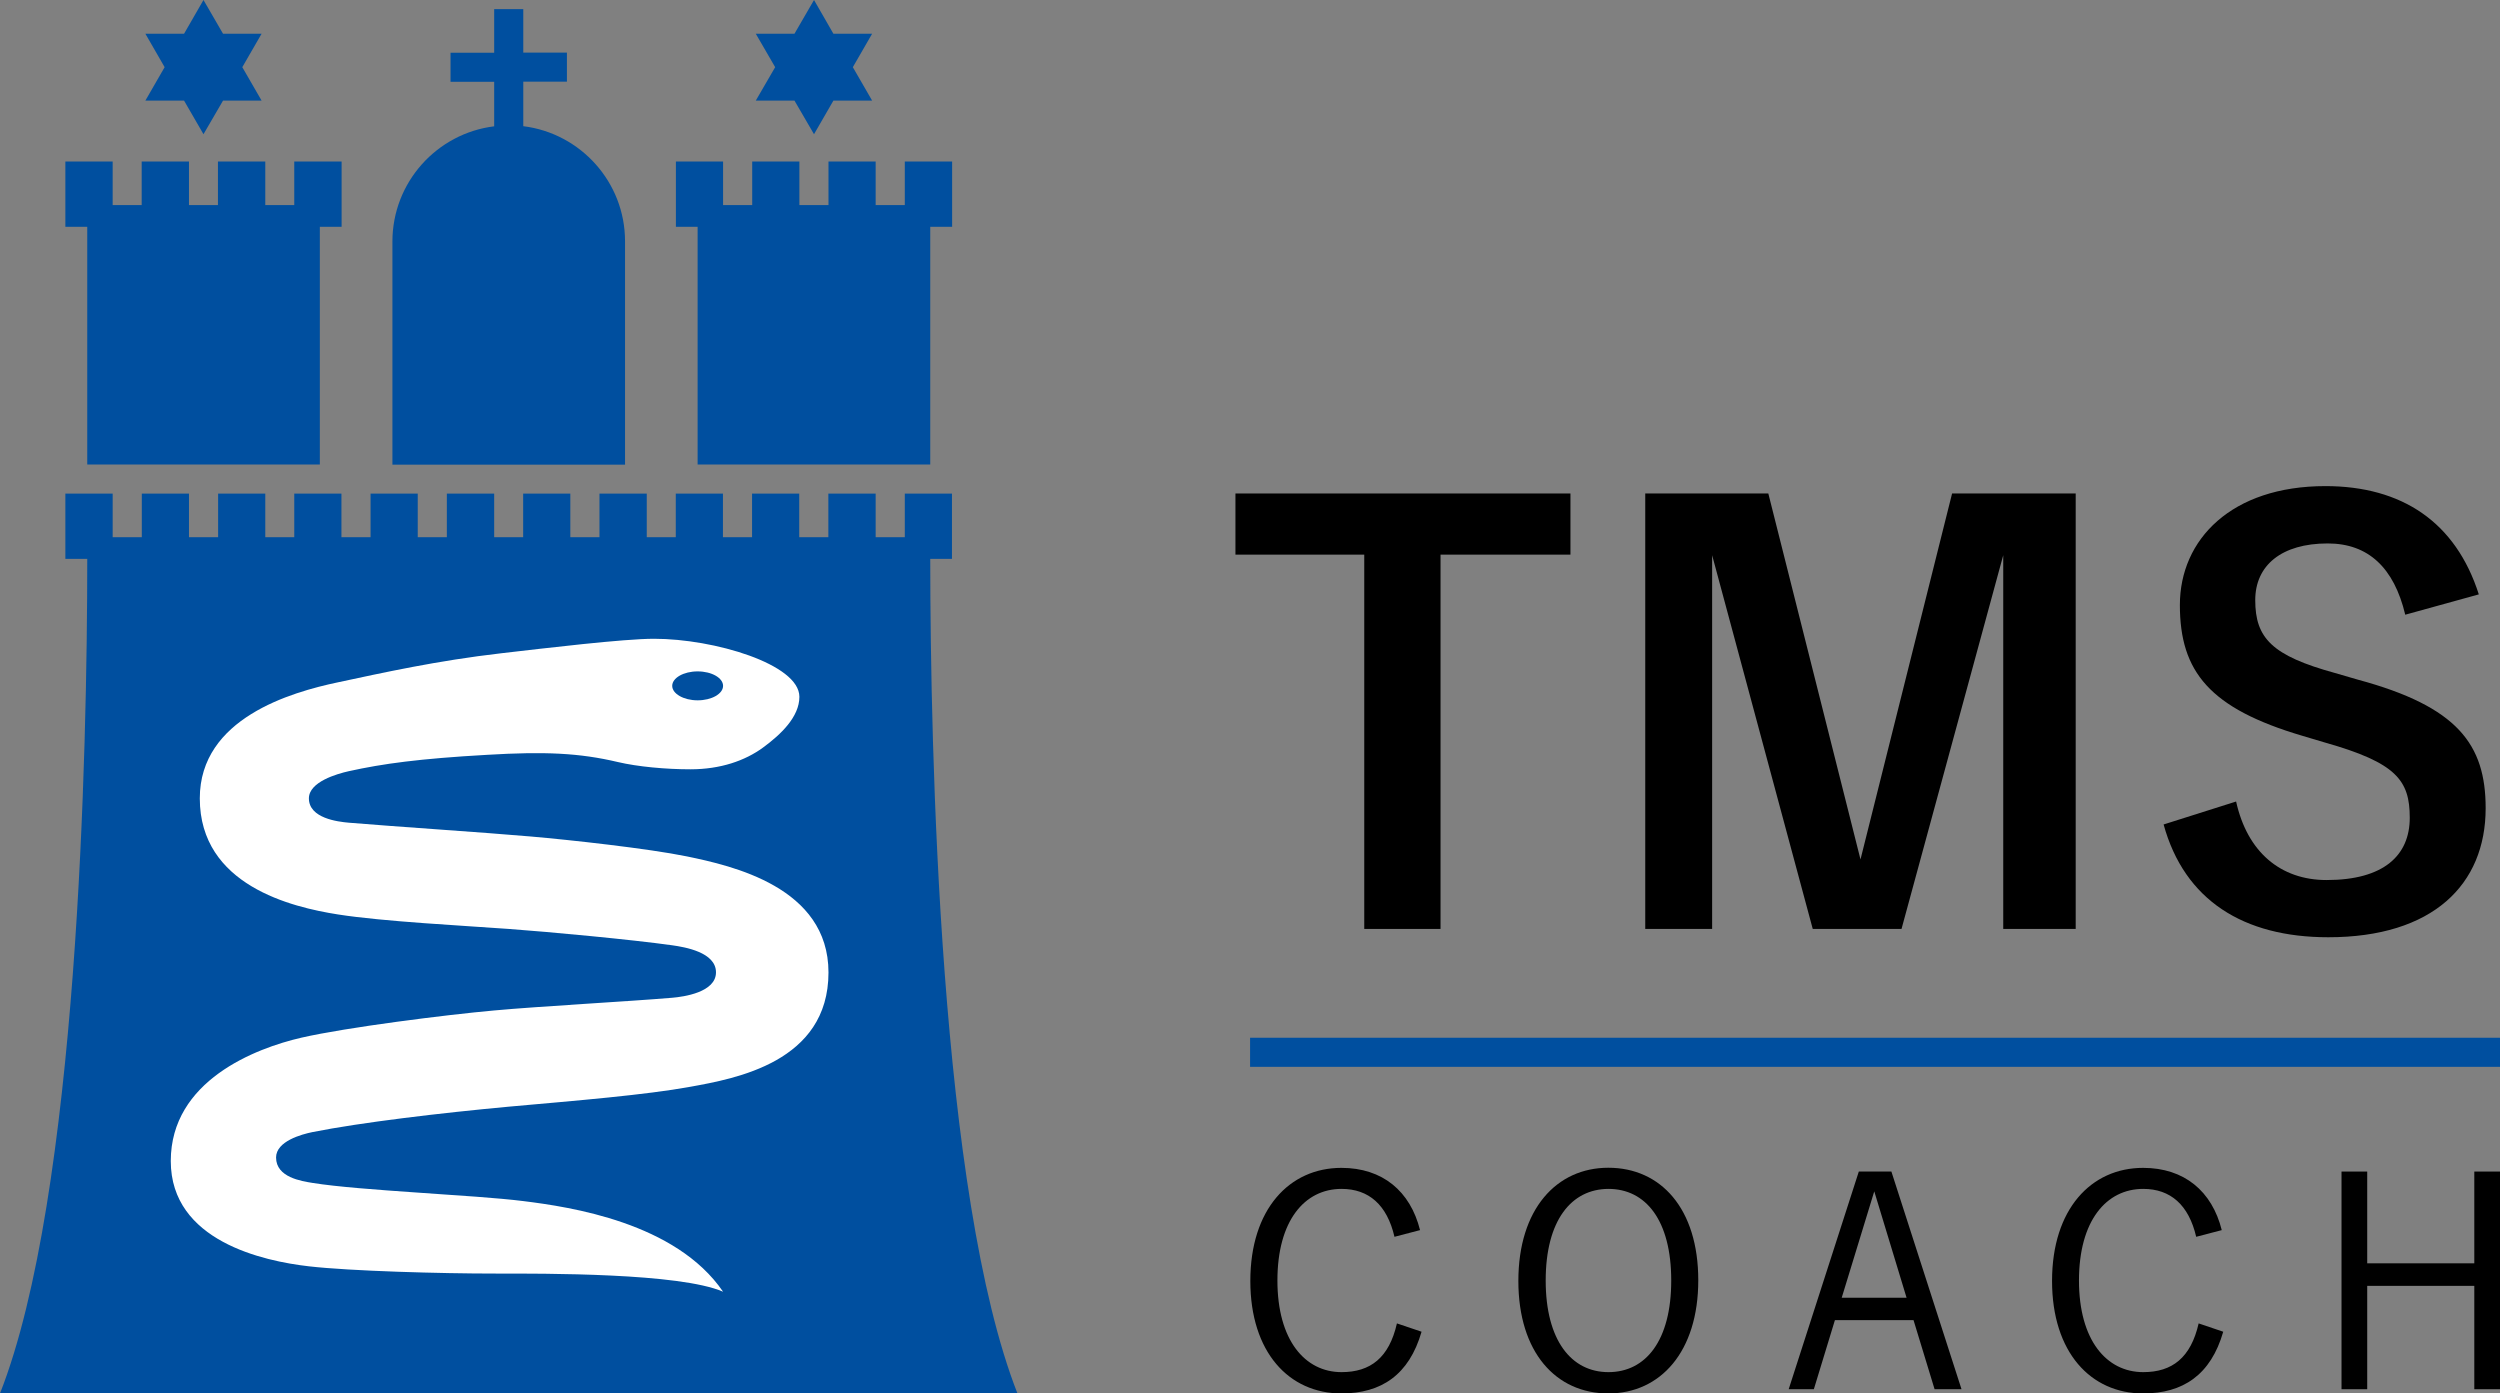
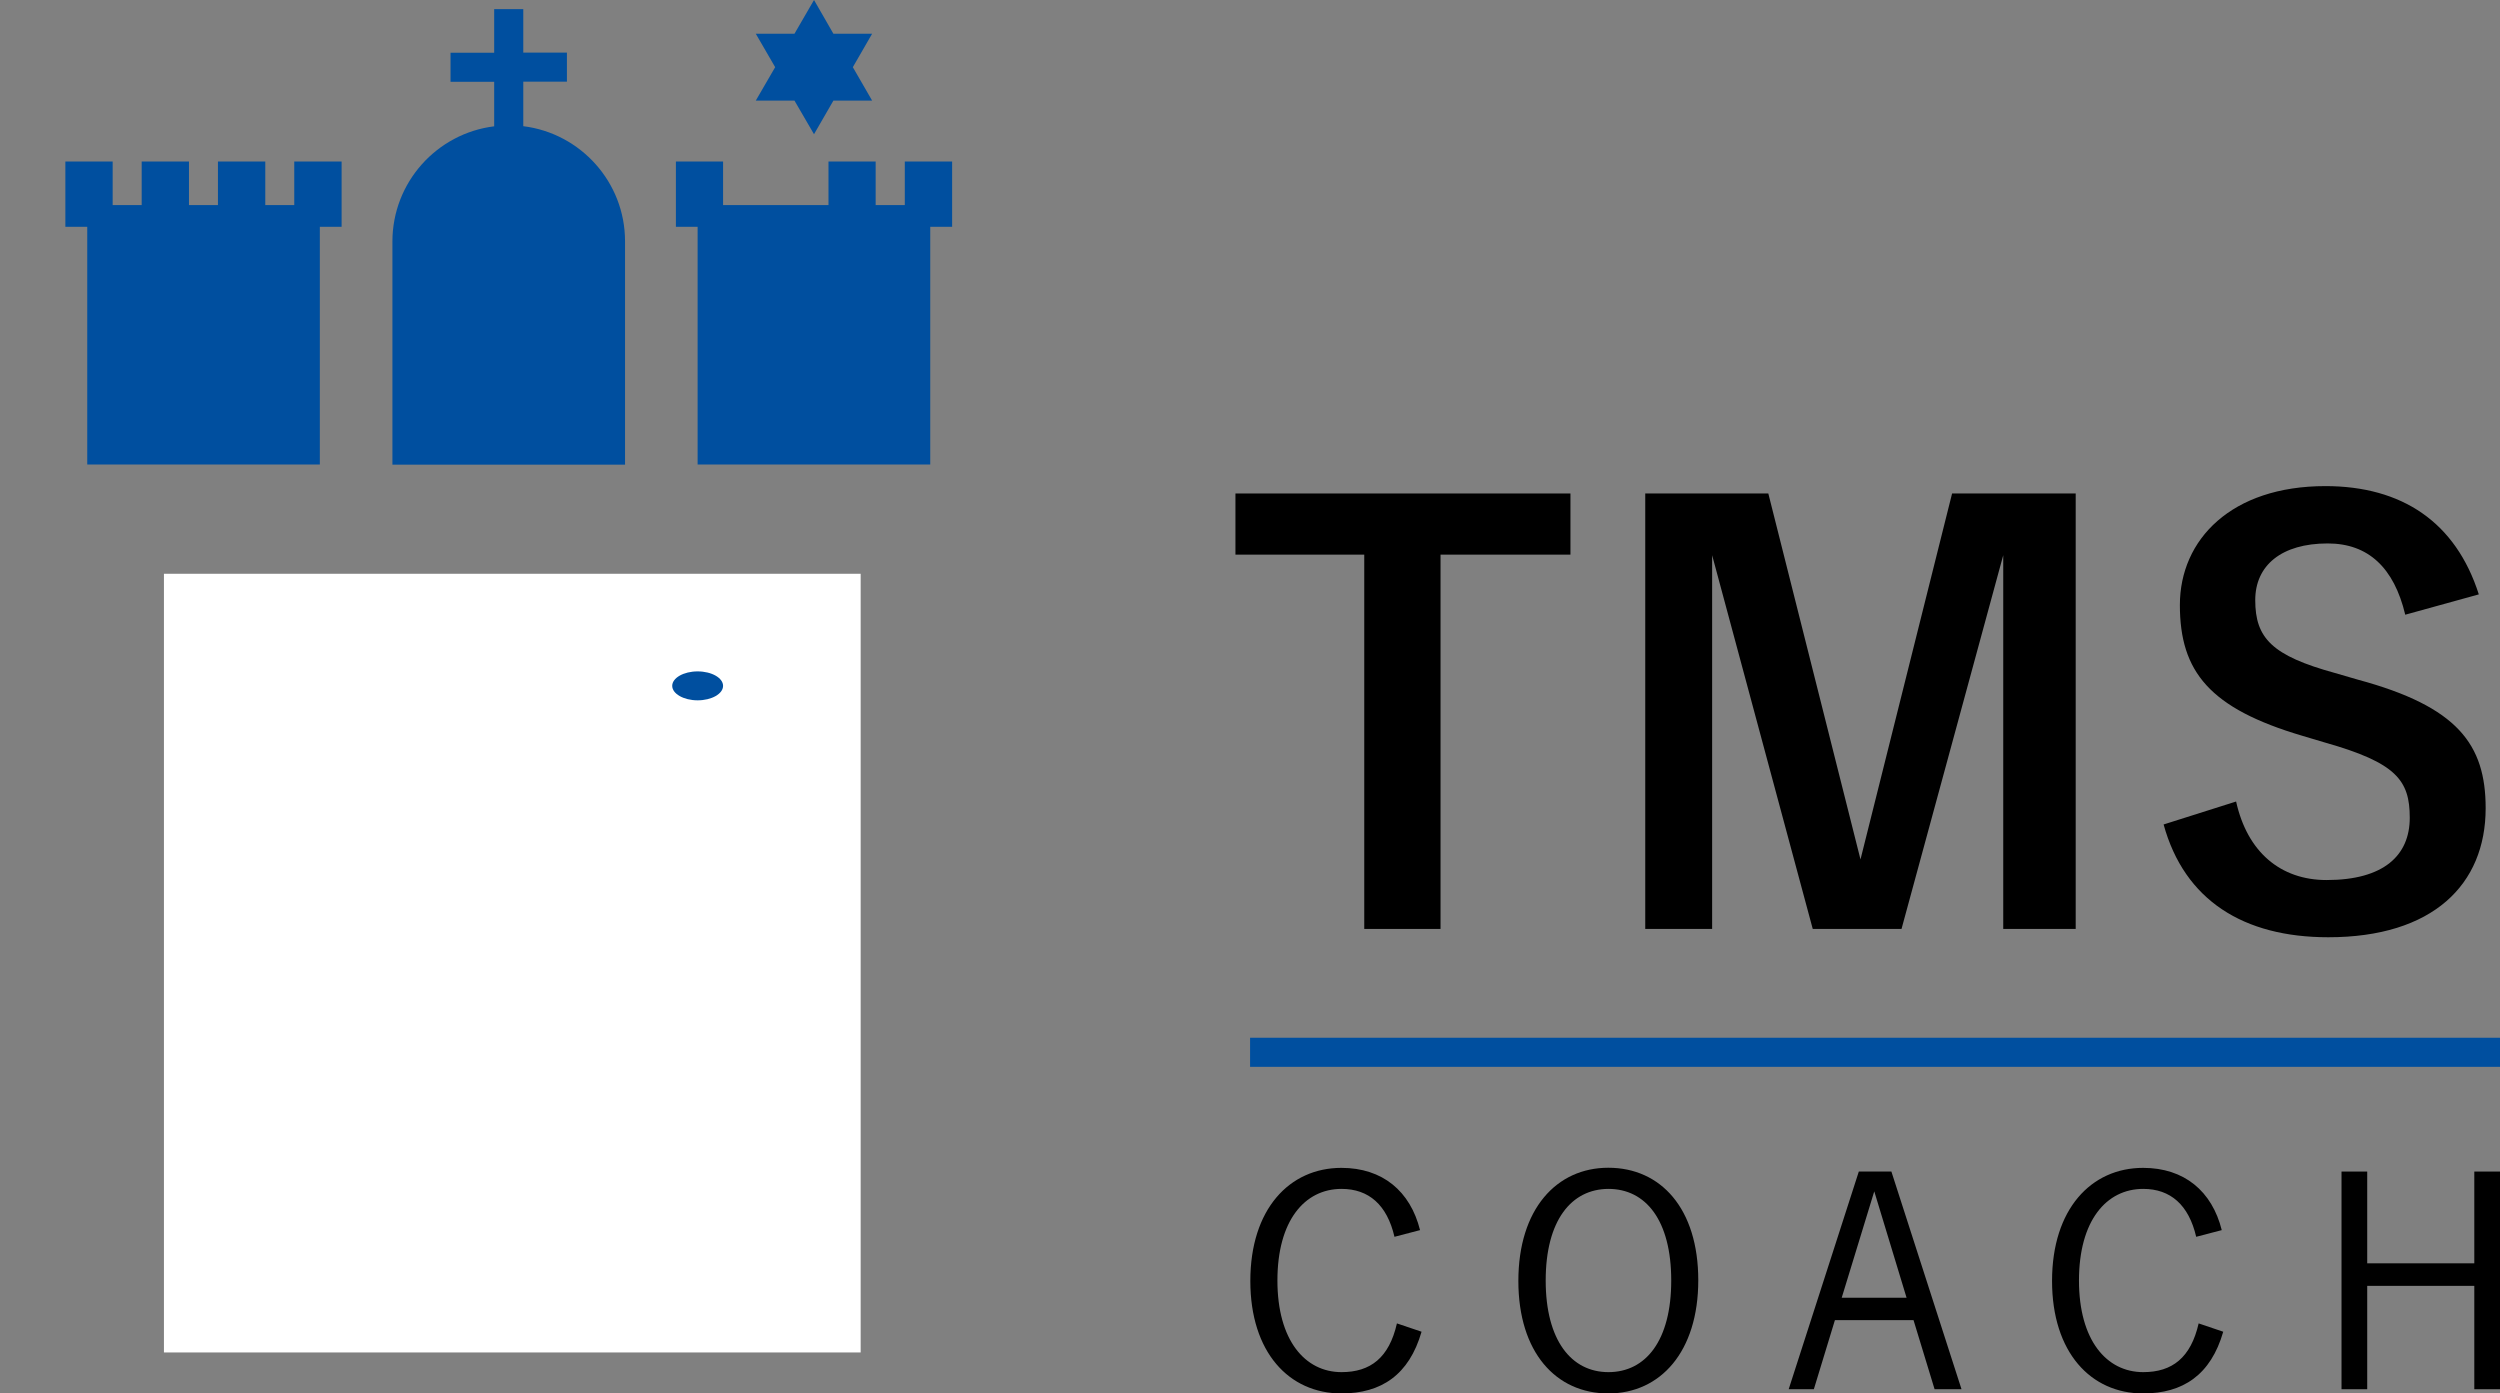
<svg xmlns="http://www.w3.org/2000/svg" width="61" height="34" viewBox="0 0 61 34" fill="none">
  <rect x="0" y="0" width="61" height="34" fill="#808080" stroke="none" />
  <rect x="4" y="14" width="17" height="19" fill="white" />
  <path d="M17.022 17.088C17.366 17.088 17.643 16.928 17.643 16.735C17.643 16.542 17.366 16.382 17.022 16.382C16.679 16.382 16.402 16.542 16.402 16.735C16.402 16.928 16.682 17.088 17.022 17.088Z" fill="#004F9F" />
-   <path d="M24.826 34C22.928 29.169 22.701 18.294 22.698 13.637H23.228V12.044H22.077V13.107H21.366V12.044H20.212V13.107H19.501V12.044H18.35V13.107H17.64V12.044H16.489V13.107H15.781V12.044H14.627V13.107H13.916V12.044H12.765V13.107H12.058V12.044H10.903V13.107H10.193V12.044H9.042V13.107H8.331V12.044H7.18V13.107H6.473V12.044H5.322V13.107H4.611V12.044H3.46V13.107H2.749V12.044H1.595V13.637H2.129C2.129 18.294 1.902 29.169 0 34H24.826ZM16.402 23.065C15.408 22.925 13.412 22.739 12.412 22.666C11.367 22.589 9.342 22.486 8.244 22.312C7.123 22.136 4.875 21.603 4.875 19.48C4.875 17.525 7.107 16.889 8.244 16.649C9.339 16.415 10.67 16.119 12.235 15.939C13.299 15.816 15.214 15.586 15.958 15.586C17.426 15.586 19.505 16.206 19.505 17.002C19.505 17.491 19.054 17.921 18.617 18.241C18.18 18.561 17.58 18.771 16.846 18.771C16.248 18.771 15.561 18.708 15.077 18.594C14.136 18.371 13.289 18.334 11.881 18.418C10.233 18.511 9.339 18.634 8.511 18.817C8.224 18.881 7.537 19.077 7.537 19.48C7.537 19.967 8.244 20.05 8.511 20.074C9.616 20.167 11.838 20.313 12.945 20.41C13.903 20.493 15.815 20.703 16.759 20.896C17.853 21.123 20.215 21.643 20.215 23.728C20.215 25.921 17.93 26.32 16.846 26.517C15.751 26.717 14.076 26.854 12.412 27.003C10.75 27.157 8.808 27.387 7.624 27.623C7.36 27.677 6.736 27.846 6.736 28.243C6.736 28.729 7.357 28.819 7.624 28.863C8.788 29.052 11.574 29.156 12.765 29.306C13.916 29.449 16.489 29.829 17.643 31.518C16.585 31.058 13.289 31.075 12.058 31.075C10.78 31.075 8.548 31.015 7.537 30.898C6.436 30.772 4.167 30.285 4.167 28.329C4.167 26.374 6.226 25.578 7.36 25.318C8.455 25.068 10.877 24.761 12.061 24.655C13.146 24.555 15.344 24.435 16.405 24.345C16.675 24.322 17.47 24.215 17.47 23.725C17.47 23.235 16.712 23.109 16.402 23.065Z" fill="#004F9F" />
  <path d="M8.335 3.941H7.18V5.004H6.473V3.941H5.318V5.004H4.611V3.941H3.457V5.004H2.749V3.941H1.595V5.534H2.129V11.334H7.804V5.534H8.335V3.941Z" fill="#004F9F" />
-   <path d="M23.232 3.941H22.077V5.004H21.366V3.941H20.215V5.004H19.505V3.941H18.354V5.004H17.643V3.941H16.492V5.534H17.022V11.334H22.698V5.534H23.232V3.941Z" fill="#004F9F" />
-   <path d="M5.912 1.639L6.383 0.823H5.442L4.965 0L4.491 0.823H3.547L4.017 1.639L3.547 2.455H4.491L4.965 3.275L5.442 2.455H6.383L5.912 1.639Z" fill="#004F9F" />
+   <path d="M23.232 3.941H22.077V5.004H21.366V3.941H20.215V5.004H19.505V3.941V5.004H17.643V3.941H16.492V5.534H17.022V11.334H22.698V5.534H23.232V3.941Z" fill="#004F9F" />
  <path d="M12.768 3.079V1.992H13.833V1.283H12.768V0.223H12.058V1.286H10.993V1.996H12.058V3.082C10.66 3.255 9.575 4.448 9.575 5.894V11.338H15.251V5.887C15.251 4.445 14.166 3.252 12.768 3.079Z" fill="#004F9F" />
  <path d="M18.914 1.639L18.441 0.823H19.385L19.862 0L20.335 0.823H21.28L20.809 1.639L21.28 2.455H20.335L19.862 3.275L19.385 2.455H18.441L18.914 1.639Z" fill="#004F9F" />
  <path d="M61 26.031H30.502V25.321H45.753H61V26.031Z" fill="#004F9F" />
  <path d="M34.025 30.178C33.845 29.399 33.398 29.009 32.734 29.009C31.833 29.009 31.169 29.782 31.169 31.245C31.169 32.701 31.84 33.48 32.734 33.48C33.441 33.48 33.895 33.127 34.085 32.291L34.686 32.494C34.382 33.547 33.705 34 32.73 34C31.453 34 30.508 32.997 30.508 31.255C30.508 29.502 31.463 28.496 32.73 28.496C33.735 28.496 34.412 29.066 34.649 30.015L34.025 30.178Z" fill="black" />
  <path d="M41.438 31.238C41.438 32.984 40.514 34 39.243 34C37.965 34 37.048 32.997 37.048 31.255C37.048 29.502 37.979 28.493 39.243 28.493C40.521 28.493 41.438 29.485 41.438 31.238ZM37.715 31.245C37.715 32.707 38.342 33.48 39.246 33.48C40.157 33.48 40.778 32.711 40.778 31.245C40.778 29.775 40.157 29.009 39.246 29.009C38.342 29.012 37.715 29.775 37.715 31.245Z" fill="black" />
  <path d="M53.587 30.178C53.406 29.399 52.959 29.009 52.295 29.009C51.395 29.009 50.727 29.782 50.727 31.245C50.727 32.701 51.398 33.48 52.295 33.48C53.003 33.48 53.456 33.127 53.647 32.291L54.247 32.494C53.944 33.547 53.266 34 52.292 34C51.014 34 50.07 32.997 50.07 31.255C50.07 29.502 51.024 28.496 52.292 28.496C53.296 28.496 53.974 29.066 54.211 30.015L53.587 30.178Z" fill="black" />
  <path d="M60.373 28.586V30.825H57.76V28.586H57.133V33.897H57.76V31.375H60.373V33.897H61V28.586H60.373Z" fill="black" />
  <path d="M46.15 28.586H45.355L43.644 33.897H44.258L44.772 32.211H46.69L47.204 33.897H47.861L46.15 28.586ZM45.732 29.069L46.52 31.664H44.938L45.732 29.069Z" fill="black" />
  <path d="M38.319 13.533H35.149V22.666H33.288V13.533H30.145V12.041H38.319V13.533Z" fill="black" />
  <path d="M50.647 22.666H48.879V13.547L46.397 22.666H44.231L41.776 13.547V22.666H40.144V12.041H43.147L45.396 20.97L47.631 12.041H50.647V22.666Z" fill="black" />
  <path d="M58.688 14.999C58.414 13.85 57.784 13.26 56.796 13.26C55.672 13.26 55.028 13.793 55.028 14.643C55.028 15.572 55.438 15.999 56.976 16.422L57.537 16.585C59.962 17.241 60.65 18.161 60.65 19.72C60.65 21.583 59.362 22.869 56.809 22.869C54.741 22.869 53.3 21.966 52.792 20.117L54.561 19.557C54.834 20.79 55.645 21.473 56.769 21.473C58.167 21.473 58.798 20.87 58.798 19.953C58.798 19.037 58.468 18.611 56.729 18.118L56.179 17.954C53.917 17.285 53.189 16.392 53.189 14.763C53.189 13.16 54.451 11.861 56.739 11.861C58.605 11.861 59.919 12.737 60.483 14.503L58.688 14.999Z" fill="black" />
</svg>